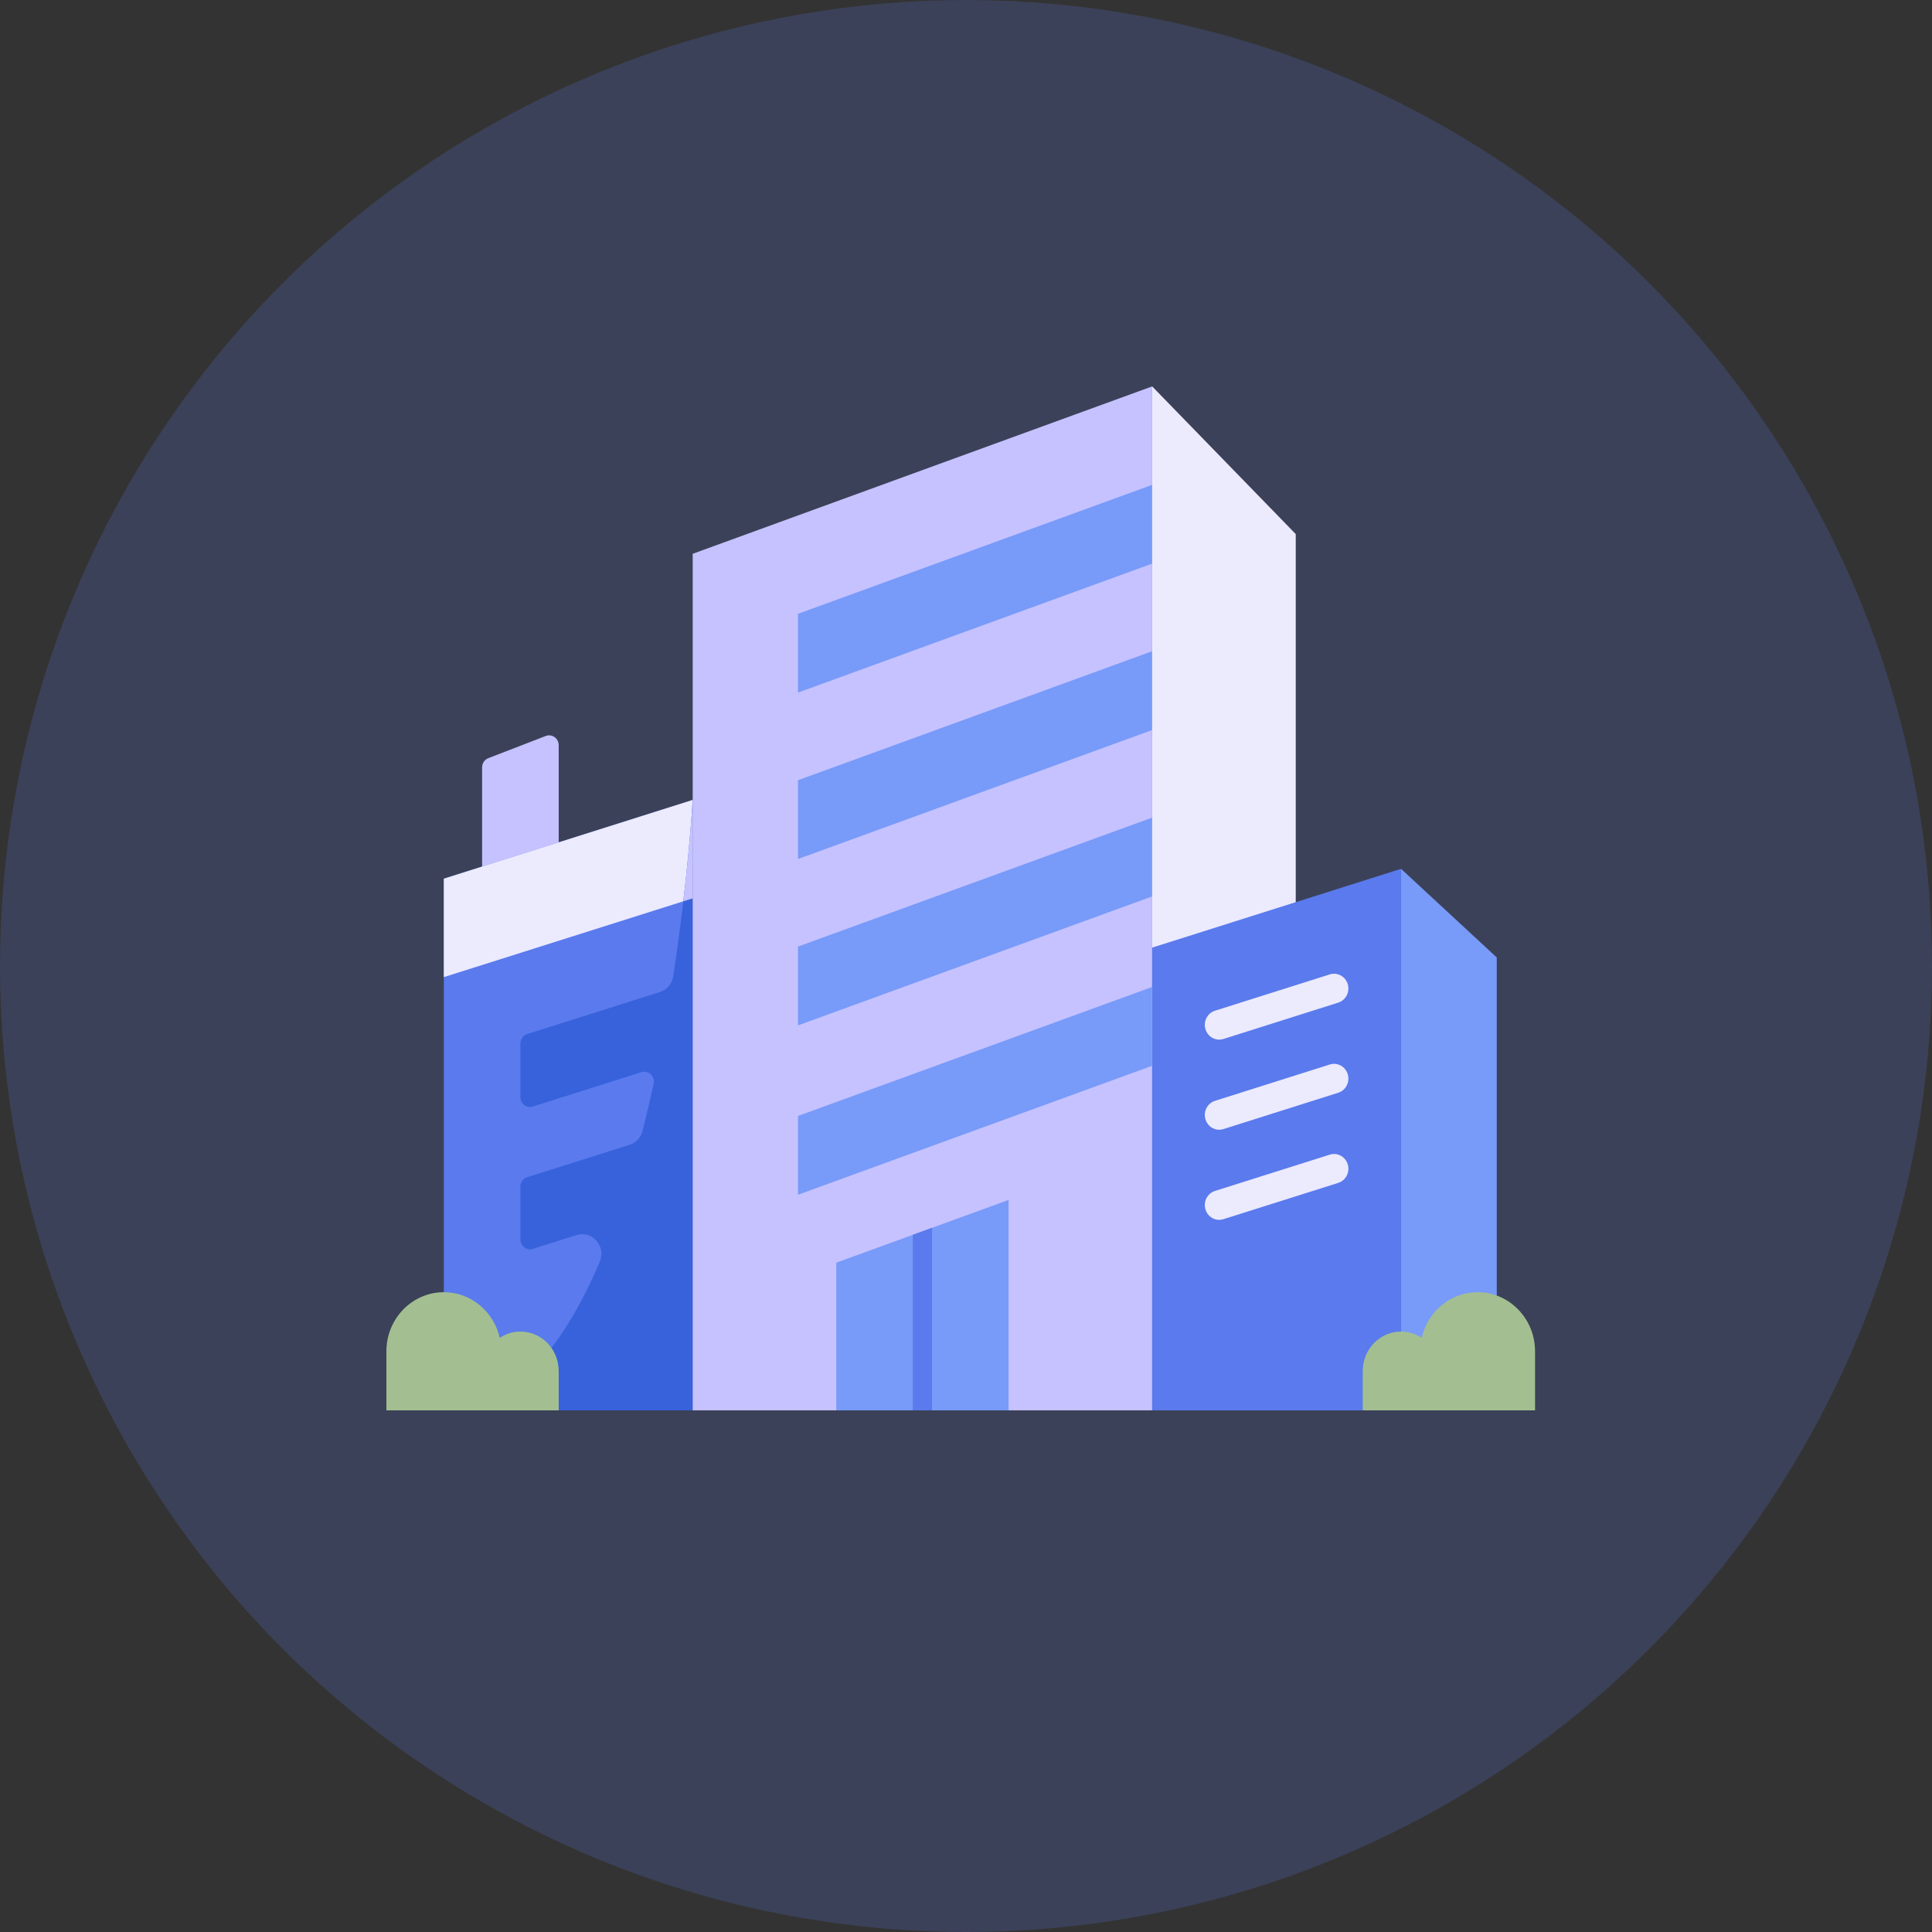
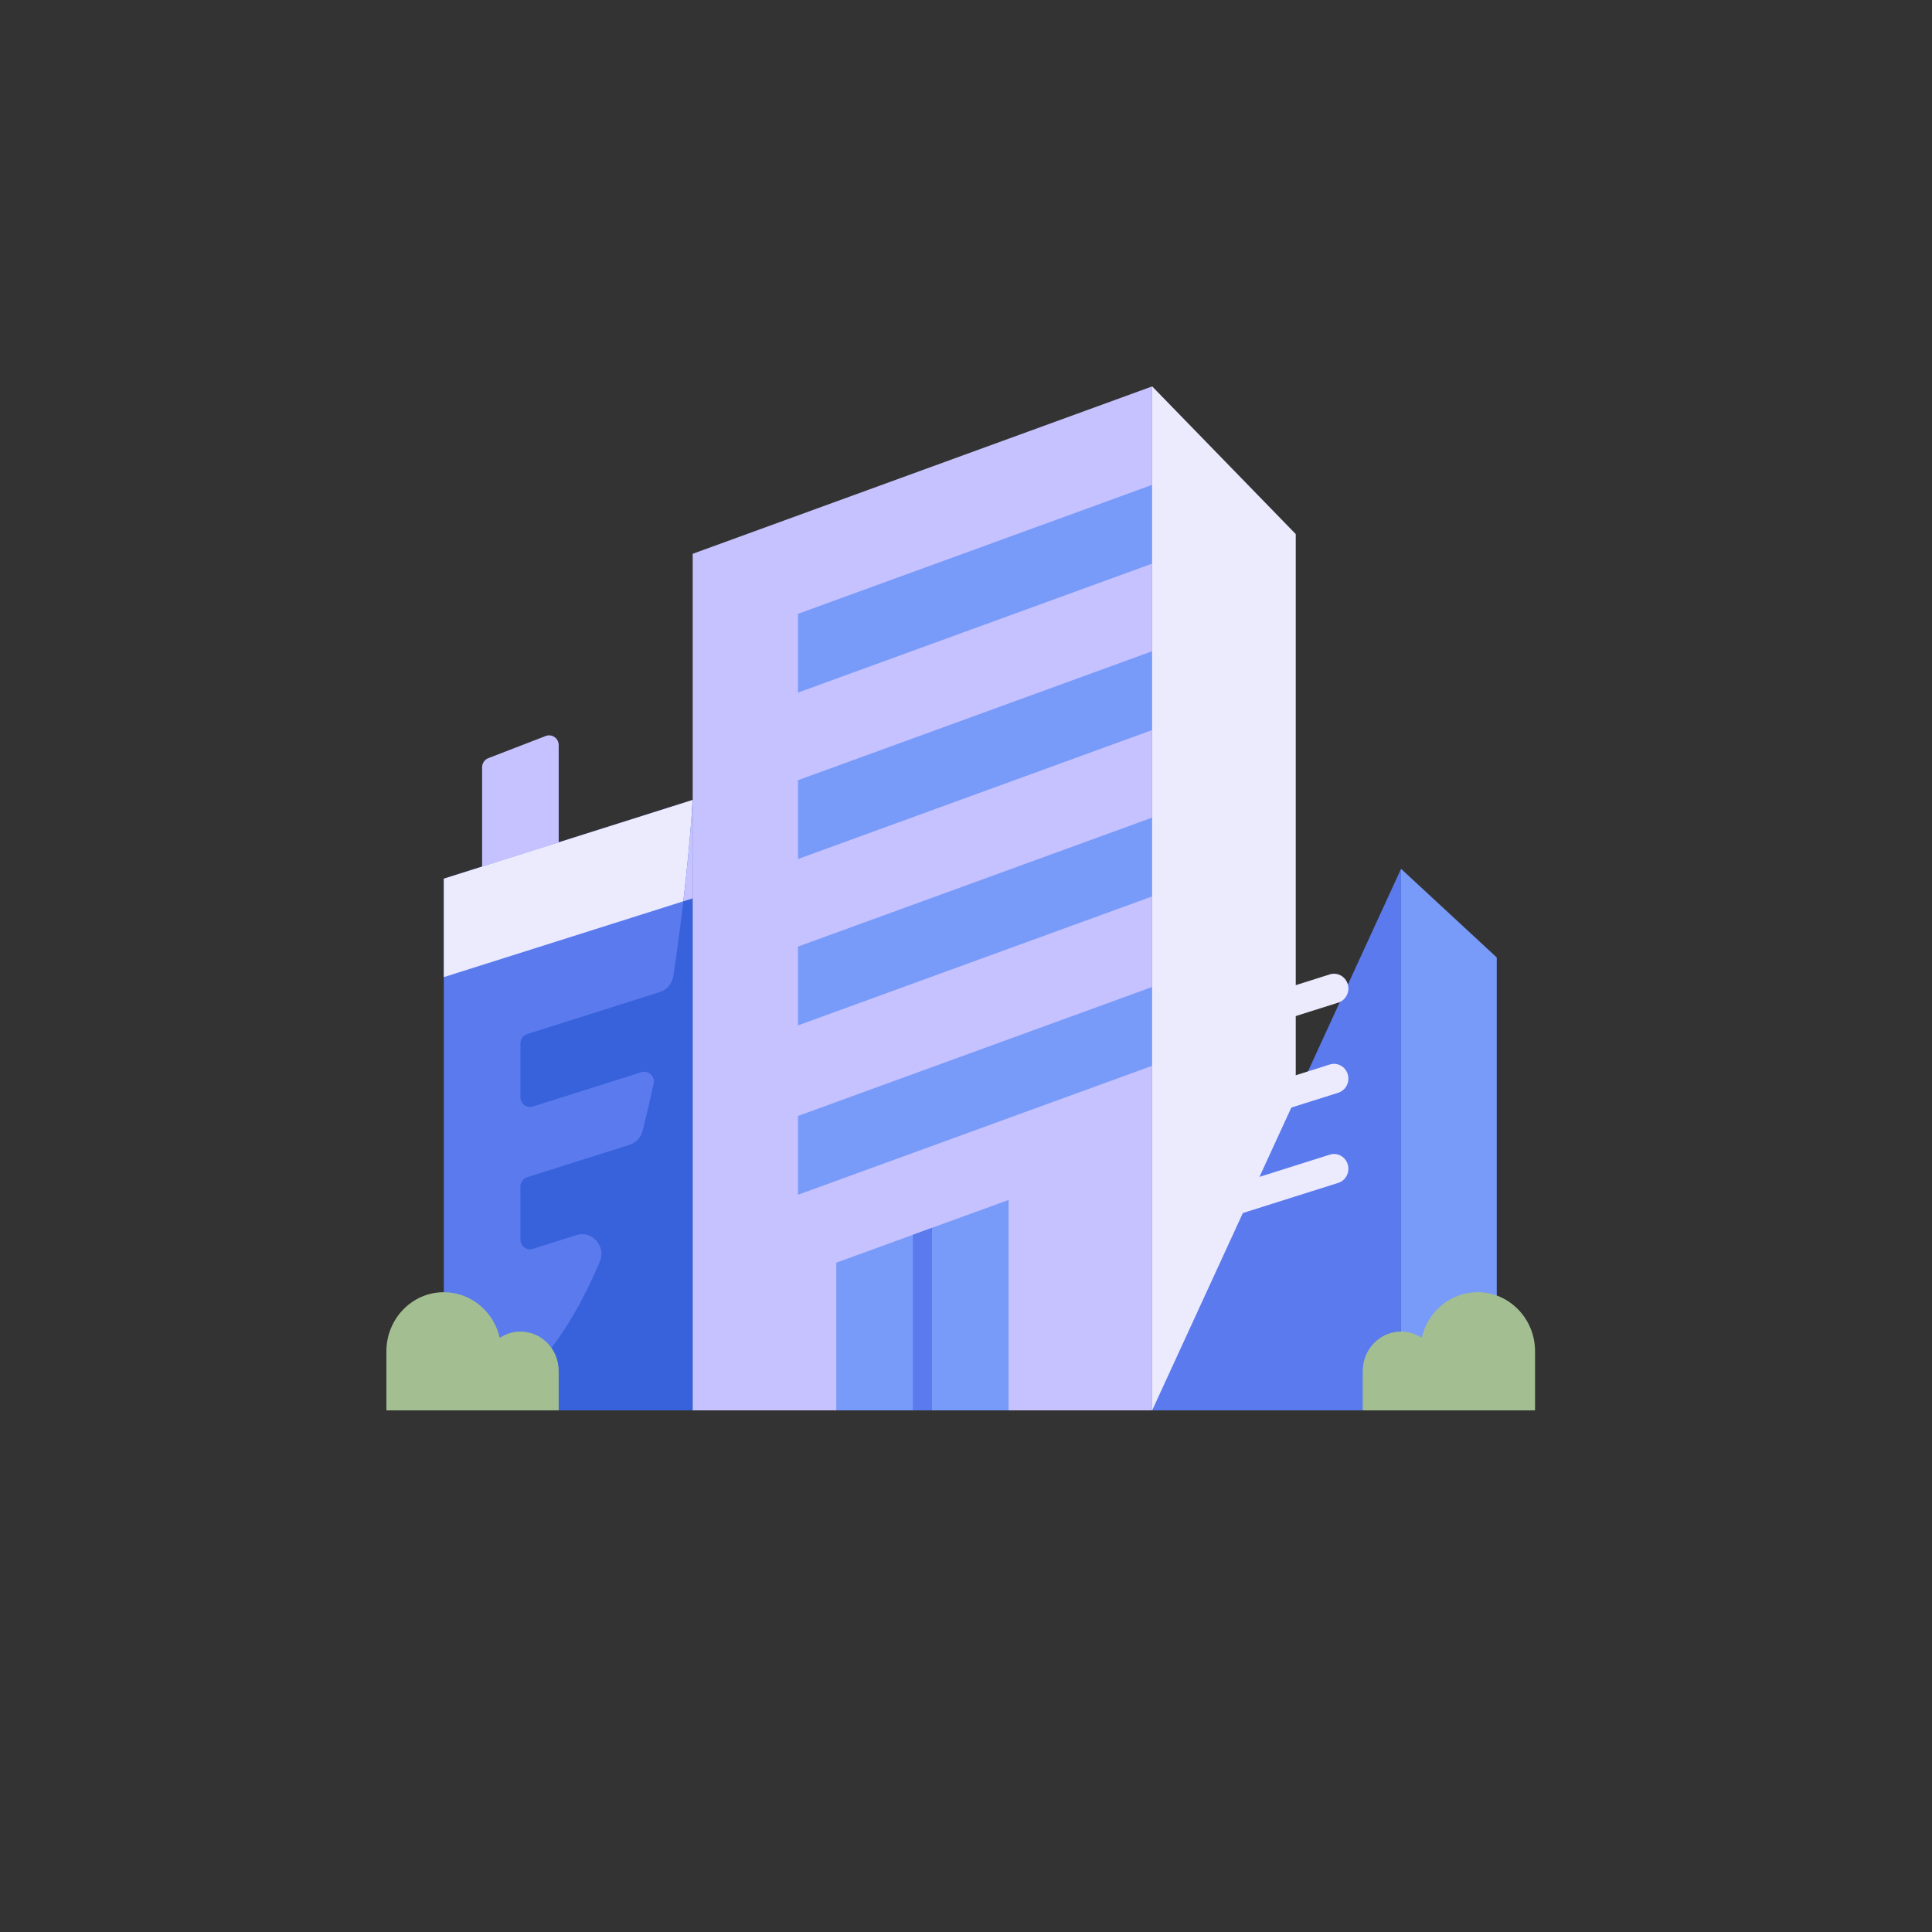
<svg xmlns="http://www.w3.org/2000/svg" width="50" height="50" viewBox="0 0 50 50" fill="none">
  <rect x="0" y="0" width="50" height="50" fill="#333333" stroke="none" />
-   <circle opacity="0.2" cx="25" cy="25" r="25" fill="#5A7AED" />
  <path d="M14.459 22.995H12.477V19.859C12.477 19.753 12.541 19.658 12.638 19.621L14.124 19.047C14.286 18.985 14.459 19.108 14.459 19.286V22.995Z" fill="#C5C2FF" />
  <path d="M17.927 20.702V36.5H11.486V22.74L17.927 20.702Z" fill="#5A7AED" />
  <path d="M17.927 20.702V23.25L17.684 23.326L11.486 25.288V22.74L17.927 20.702Z" fill="#ECEAFD" />
  <path d="M17.079 25.674L13.643 26.762C13.539 26.795 13.468 26.894 13.468 27.006V28.393C13.468 28.565 13.629 28.688 13.789 28.637L16.6 27.747C16.782 27.69 16.957 27.854 16.916 28.045C16.828 28.452 16.733 28.861 16.63 29.268C16.587 29.439 16.459 29.575 16.295 29.627L13.643 30.467C13.539 30.5 13.468 30.599 13.468 30.71V32.078C13.468 32.249 13.629 32.372 13.789 32.321L14.922 31.963C15.327 31.835 15.693 32.257 15.522 32.656C14.576 34.869 13.273 36.5 11.486 36.5H17.927V31.011V29.11V27.327V25.406V20.702C17.927 20.702 17.816 22.696 17.424 25.266C17.394 25.458 17.26 25.617 17.079 25.674Z" fill="#3762DB" />
  <path d="M17.927 20.702V23.25L17.684 23.326C17.867 21.759 17.927 20.702 17.927 20.702Z" fill="#C5C2FF" />
  <path d="M29.818 10V36.5H17.927V14.332L29.818 10Z" fill="#C5C2FF" />
  <path d="M29.818 12.548V14.586L20.652 17.924V15.886L29.818 12.548Z" fill="#789AF9" />
  <path d="M29.818 16.854V18.893L20.652 22.231V20.192L29.818 16.854Z" fill="#789AF9" />
  <path d="M29.818 21.16V23.199L20.652 26.537V24.498L29.818 21.16Z" fill="#789AF9" />
  <path d="M29.818 25.543V27.582L20.652 30.92V28.881L29.818 25.543Z" fill="#789AF9" />
  <path d="M26.102 31.055V36.5H21.643V32.678L23.625 31.957L24.12 31.776L26.102 31.055Z" fill="#789AF9" />
  <path d="M24.12 31.776V36.5H23.625V31.956L24.12 31.776Z" fill="#5A7AED" />
  <path d="M29.818 10L33.534 13.822V36.5H29.818V10Z" fill="#ECEAFD" />
-   <path d="M36.259 22.485V36.5H29.818V24.524L36.259 22.485Z" fill="#5A7AED" />
+   <path d="M36.259 22.485V36.5H29.818L36.259 22.485Z" fill="#5A7AED" />
  <path d="M31.552 26.906C31.393 26.906 31.246 26.8 31.197 26.636C31.136 26.434 31.246 26.22 31.442 26.158L34.415 25.217C34.611 25.155 34.819 25.268 34.88 25.47C34.94 25.672 34.83 25.886 34.634 25.948L31.661 26.889C31.625 26.9 31.588 26.906 31.552 26.906Z" fill="#ECEAFD" />
  <path d="M31.552 29.238C31.393 29.238 31.246 29.132 31.197 28.968C31.136 28.766 31.246 28.552 31.442 28.49L34.415 27.549C34.611 27.487 34.819 27.6 34.88 27.802C34.94 28.004 34.83 28.218 34.634 28.28L31.661 29.221C31.625 29.232 31.588 29.238 31.552 29.238Z" fill="#ECEAFD" />
  <path d="M31.552 31.57C31.393 31.57 31.246 31.465 31.197 31.3C31.136 31.098 31.246 30.885 31.442 30.822L34.415 29.882C34.611 29.82 34.819 29.933 34.88 30.135C34.94 30.337 34.83 30.55 34.634 30.613L31.661 31.553C31.625 31.565 31.588 31.57 31.552 31.57Z" fill="#ECEAFD" />
  <path d="M38.736 24.779V36.5H36.259V22.485L38.736 24.779Z" fill="#789AF9" />
  <path d="M14.459 35.481V36.5H10V34.971C10 34.128 10.666 33.442 11.486 33.442C12.19 33.442 12.782 33.947 12.933 34.624C13.089 34.52 13.273 34.461 13.468 34.461C14.016 34.461 14.459 34.917 14.459 35.481Z" fill="#A3BF91" />
  <path d="M35.268 35.481V36.5H39.727V34.971C39.727 34.128 39.061 33.442 38.241 33.442C37.537 33.442 36.945 33.947 36.794 34.624C36.638 34.52 36.455 34.461 36.259 34.461C35.712 34.461 35.268 34.917 35.268 35.481Z" fill="#A3BF91" />
</svg>